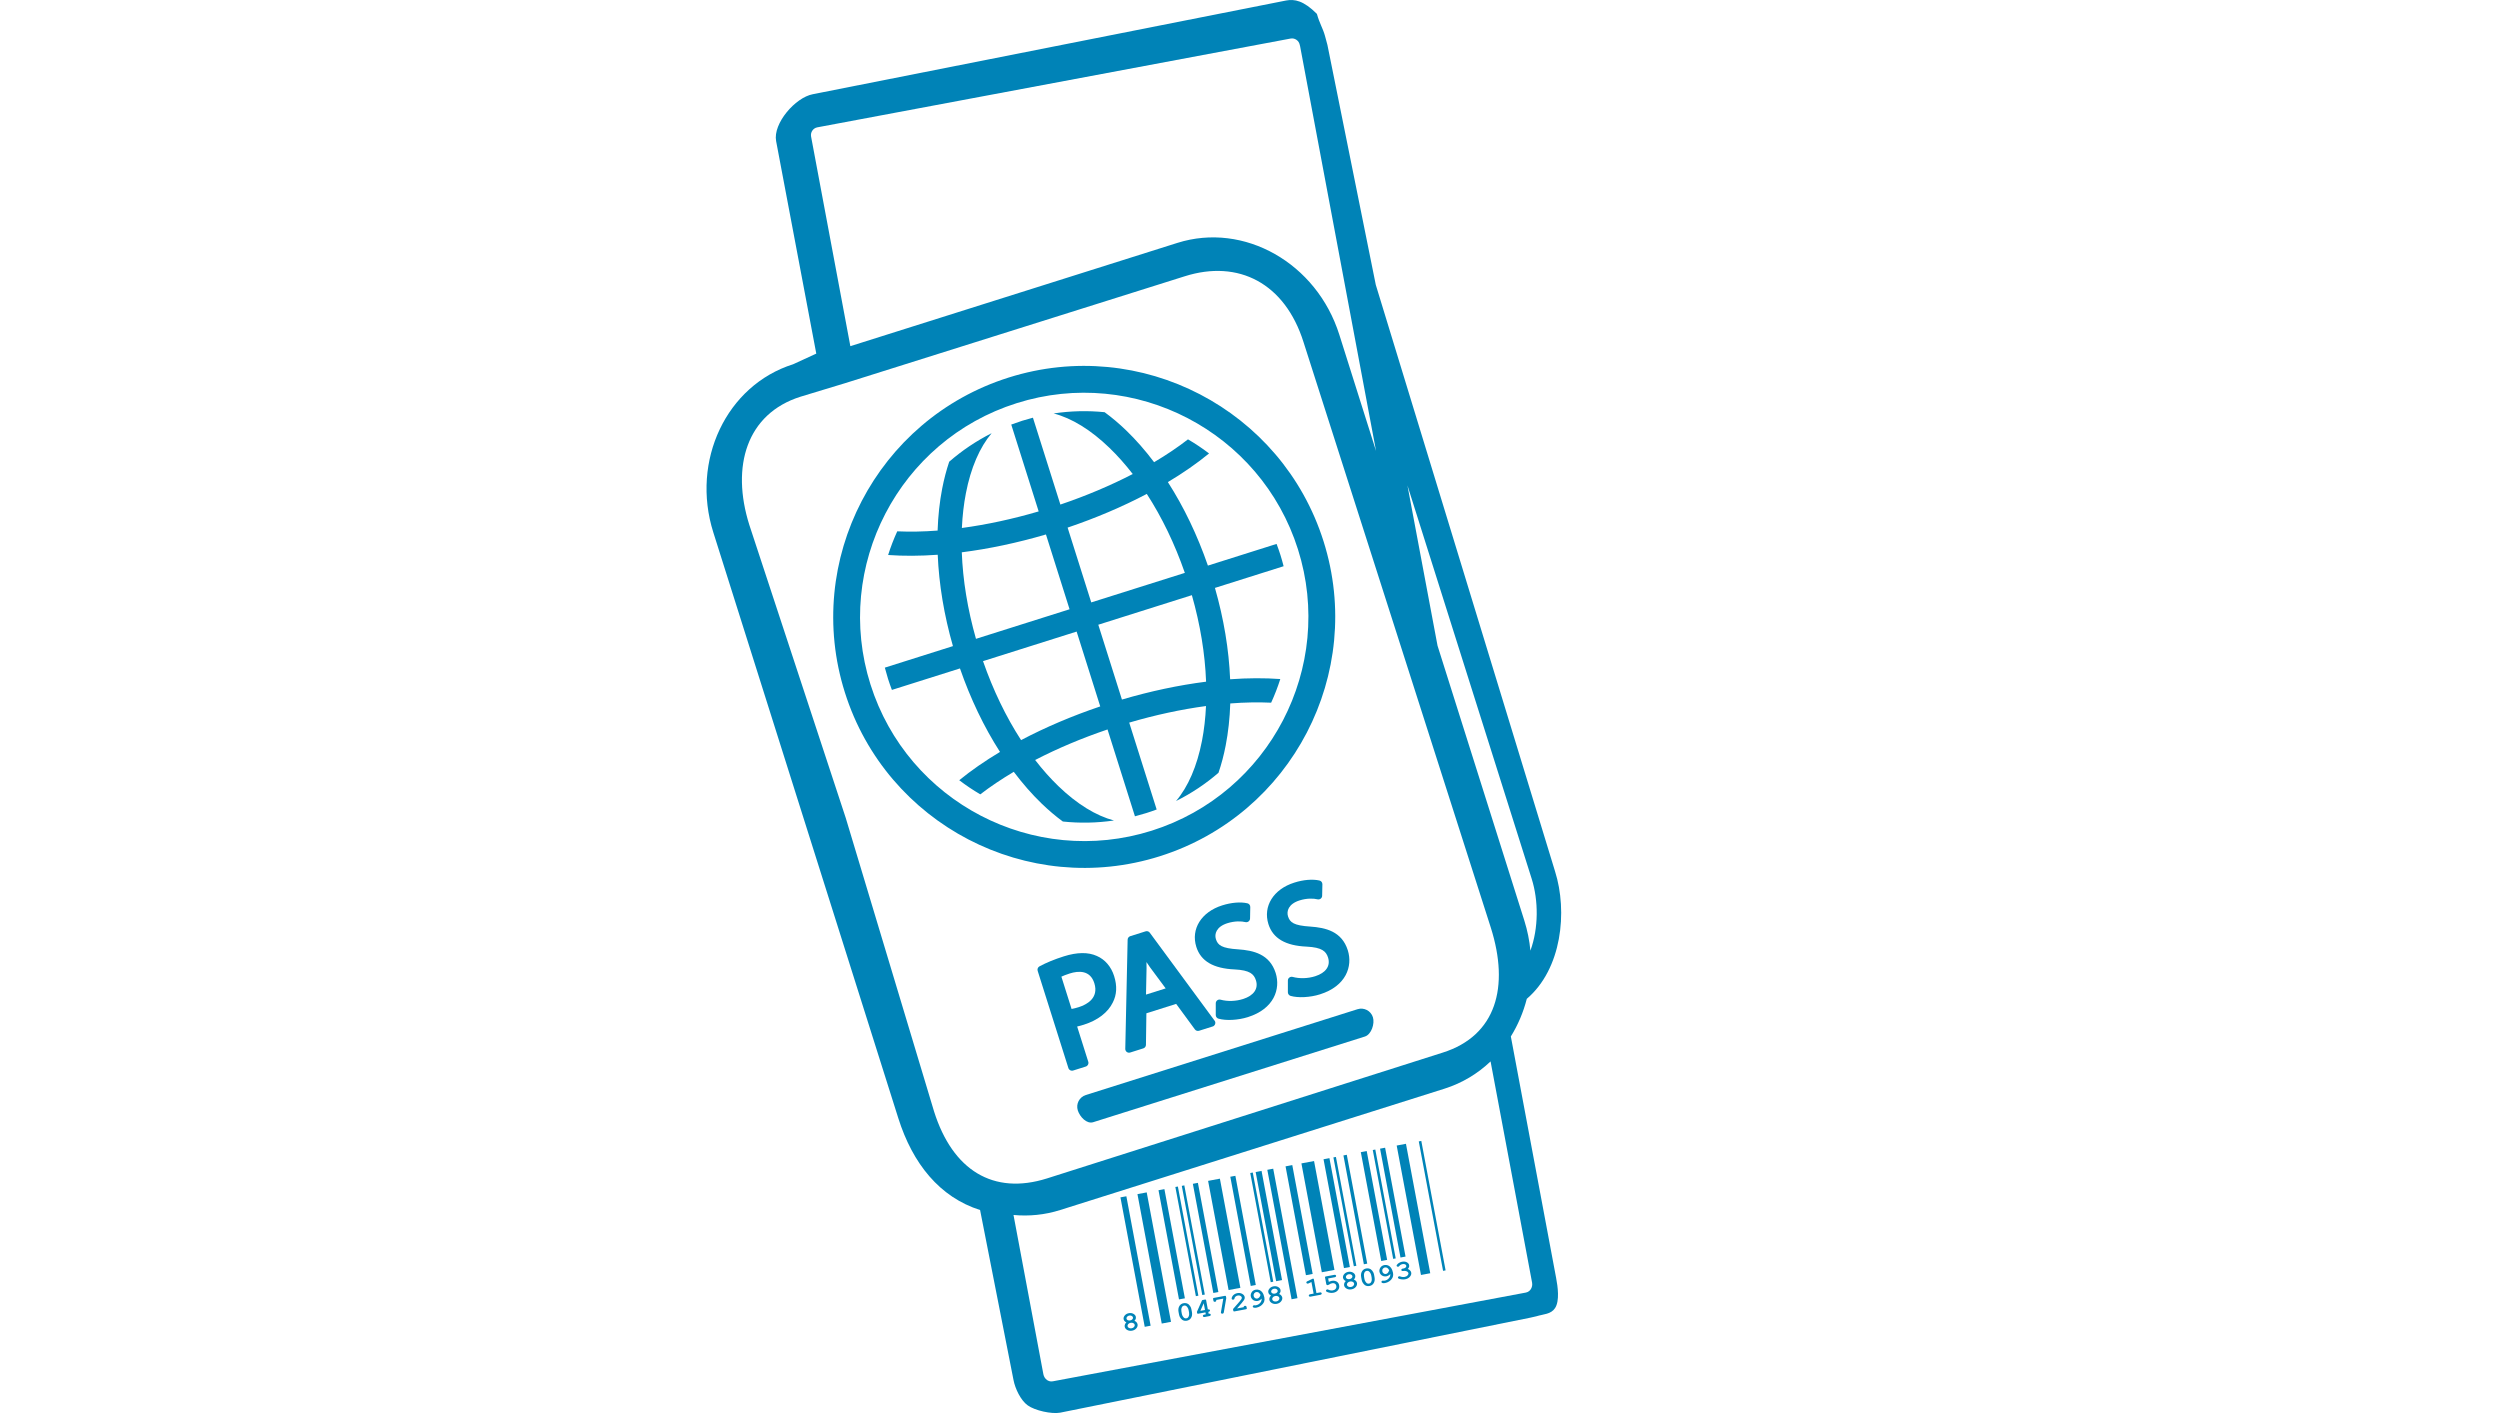
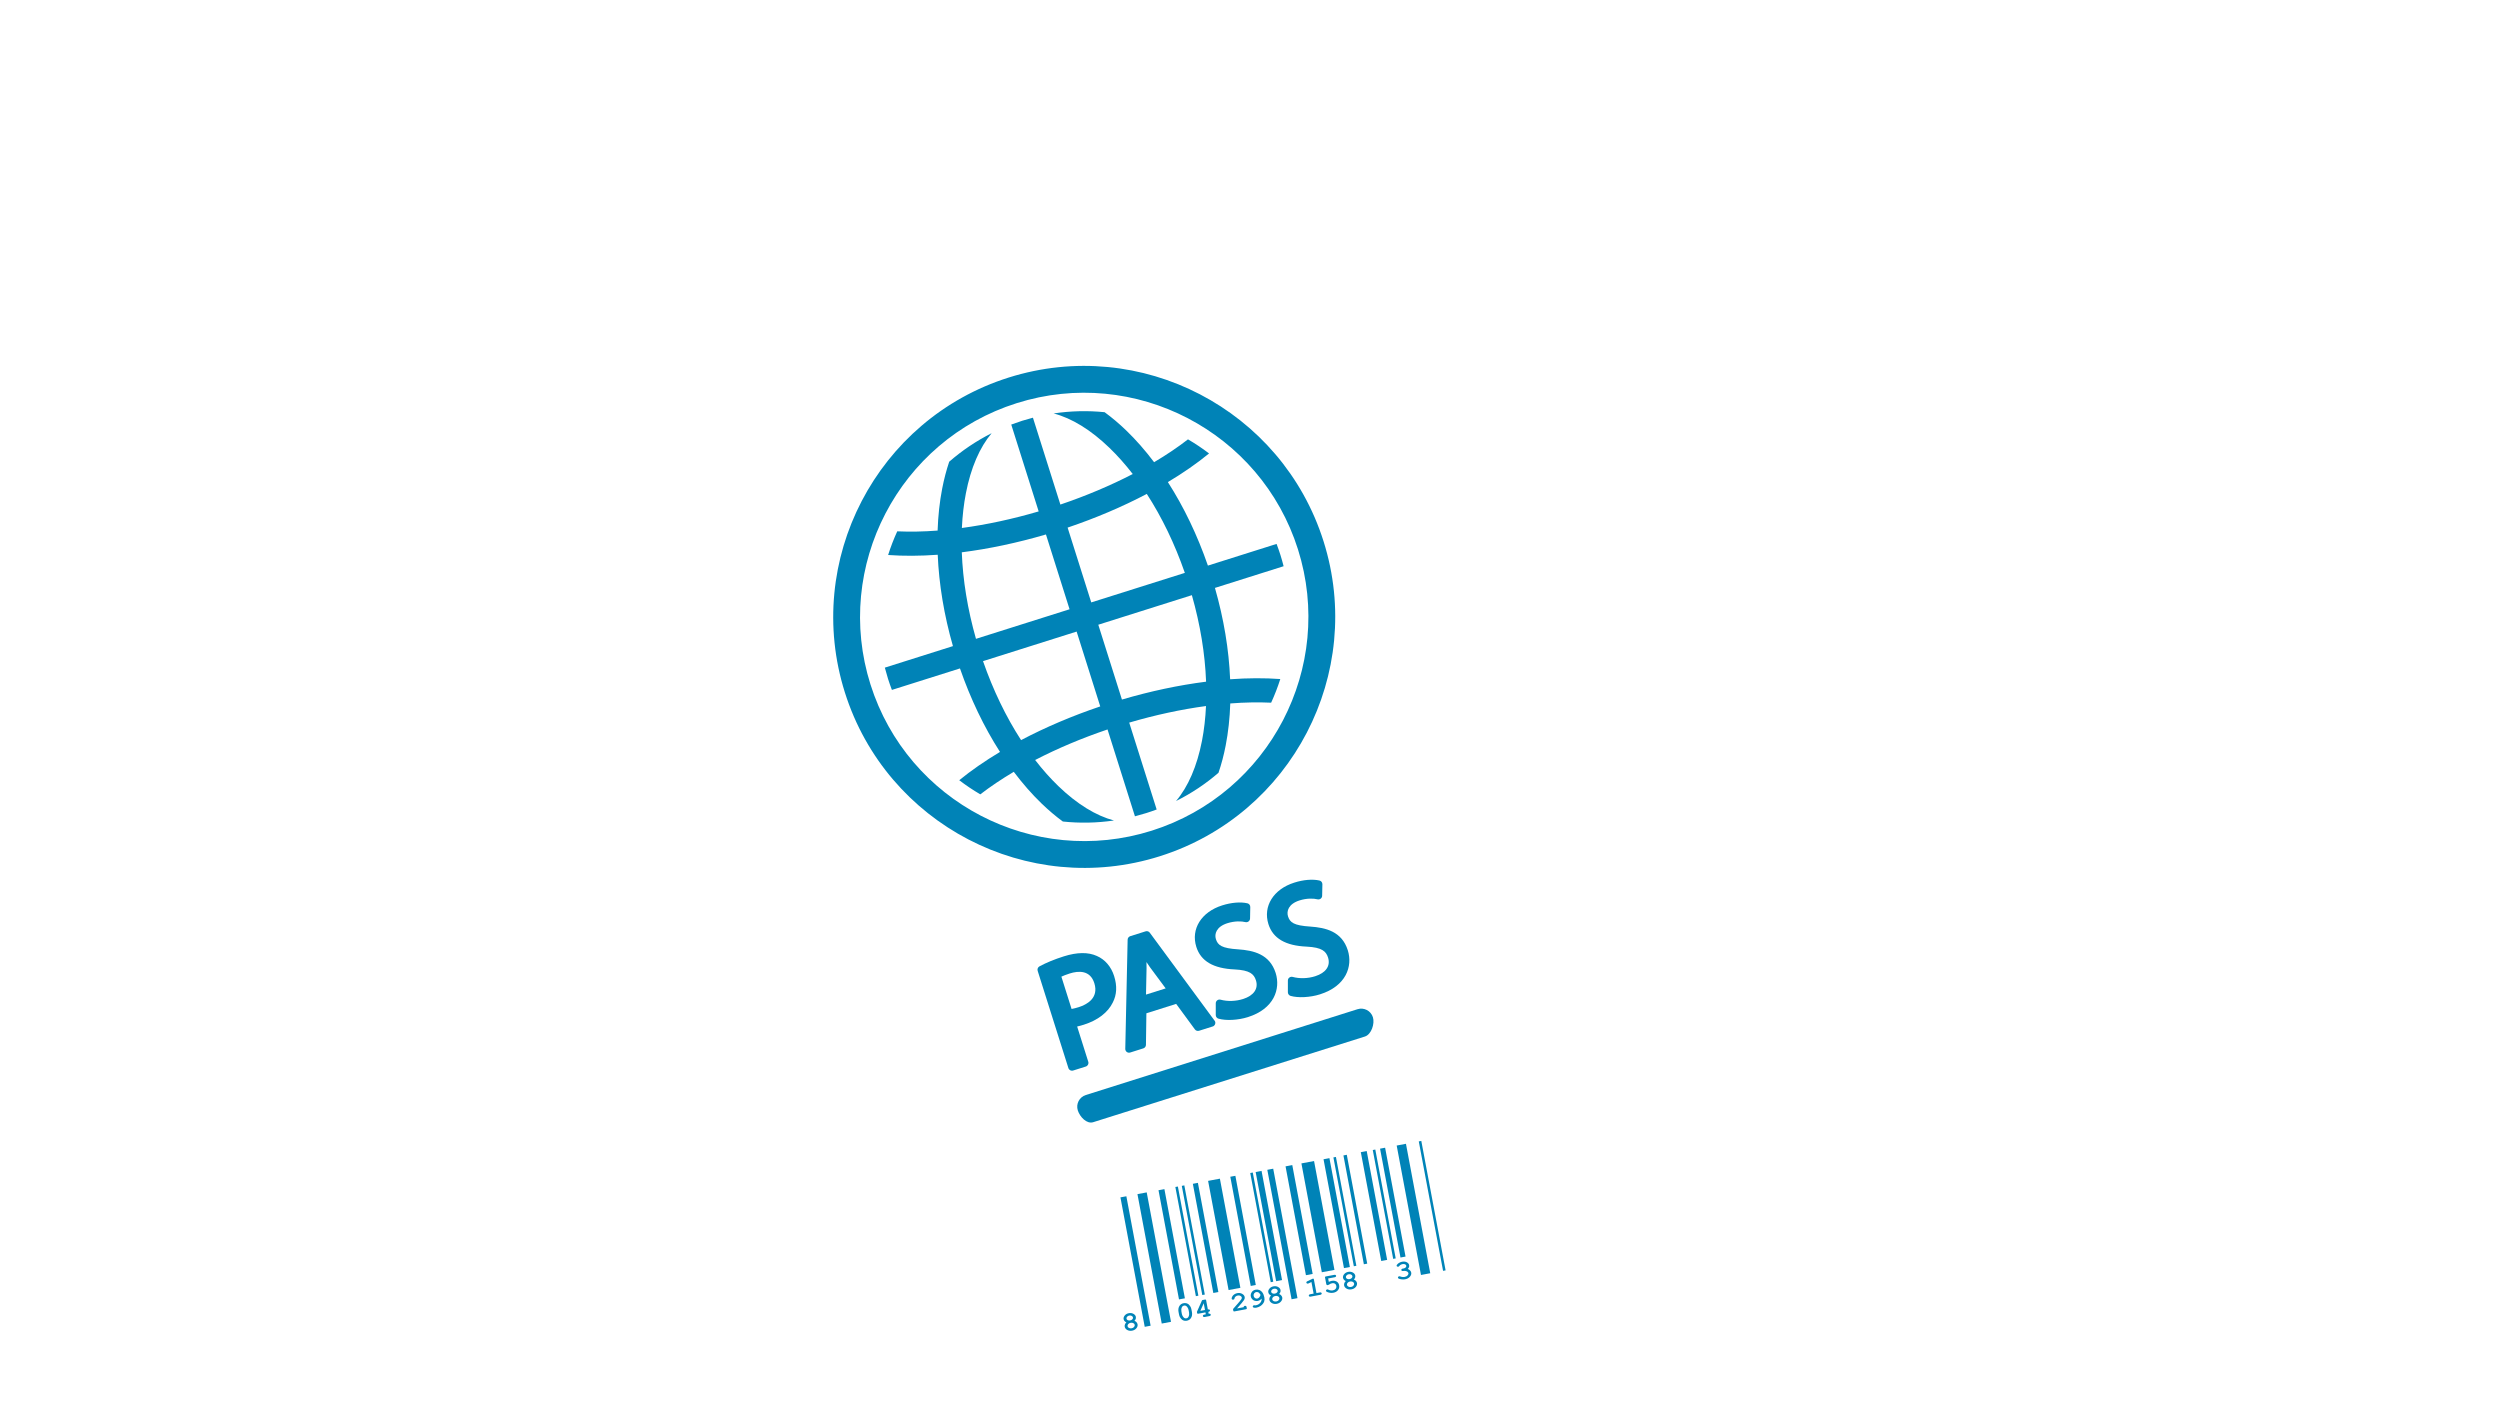
<svg xmlns="http://www.w3.org/2000/svg" width="92" height="52" viewBox="0 0 92 52" fill="none">
  <path d="M40.049 39.075L39.639 37.776C39.722 37.758 39.806 37.733 39.887 37.708C40.398 37.547 40.776 37.255 40.951 36.891C41.098 36.608 41.115 36.282 41 35.92C40.891 35.572 40.663 35.308 40.363 35.179C40.046 35.035 39.638 35.039 39.151 35.193C38.809 35.301 38.507 35.425 38.252 35.562C38.194 35.594 38.166 35.662 38.186 35.726L39.317 39.306C39.34 39.378 39.417 39.419 39.49 39.396L39.959 39.248C40.031 39.225 40.072 39.147 40.049 39.075ZM39.434 37.13L39.059 35.941C39.13 35.908 39.233 35.866 39.363 35.825C39.693 35.72 40.119 35.698 40.271 36.18C40.447 36.735 39.985 36.972 39.695 37.064C39.596 37.095 39.508 37.117 39.434 37.13Z" fill="#0083B7" />
  <path d="M42.159 34.273L41.594 34.451C41.537 34.469 41.498 34.521 41.497 34.58L41.41 38.598C41.409 38.643 41.43 38.685 41.465 38.712C41.501 38.739 41.547 38.746 41.59 38.733L42.075 38.58C42.132 38.562 42.171 38.509 42.171 38.45L42.187 37.289L43.283 36.943L43.972 37.882C44.008 37.93 44.069 37.95 44.126 37.932L44.627 37.774C44.627 37.774 44.627 37.774 44.628 37.774C44.701 37.751 44.741 37.673 44.718 37.6C44.711 37.579 44.7 37.56 44.685 37.545L42.312 34.323C42.277 34.275 42.216 34.255 42.159 34.273ZM42.897 36.373L42.173 36.601L42.193 35.629C42.193 35.556 42.192 35.481 42.19 35.404C42.231 35.467 42.275 35.532 42.322 35.598L42.897 36.373Z" fill="#0083B7" />
  <path d="M45.167 33.974C45.438 33.889 45.687 33.897 45.829 33.933C45.87 33.943 45.914 33.934 45.947 33.909C45.981 33.883 46.001 33.844 46.002 33.801L46.01 33.379C46.012 33.313 45.967 33.255 45.903 33.241C45.651 33.183 45.314 33.212 44.977 33.318C44.209 33.56 43.817 34.189 44.025 34.847C44.19 35.37 44.652 35.641 45.434 35.675C45.993 35.703 46.145 35.844 46.219 36.078C46.316 36.383 46.138 36.639 45.746 36.763C45.475 36.849 45.172 36.858 44.914 36.788C44.873 36.777 44.828 36.786 44.794 36.812C44.76 36.838 44.74 36.879 44.74 36.922L44.74 37.354C44.74 37.416 44.781 37.47 44.84 37.487C45.117 37.567 45.561 37.544 45.921 37.43C46.886 37.126 47.13 36.396 46.945 35.807C46.724 35.109 46.124 34.975 45.565 34.936C44.957 34.897 44.816 34.784 44.745 34.56C44.685 34.37 44.76 34.103 45.167 33.974Z" fill="#0083B7" />
  <path d="M47.399 33.722C47.339 33.532 47.414 33.265 47.821 33.136C48.092 33.05 48.341 33.059 48.483 33.095C48.524 33.105 48.567 33.096 48.601 33.071C48.635 33.045 48.655 33.006 48.655 32.963L48.664 32.54C48.665 32.475 48.62 32.417 48.556 32.403C48.305 32.346 47.967 32.373 47.631 32.48C46.862 32.722 46.471 33.351 46.678 34.009C46.844 34.532 47.305 34.803 48.088 34.836C48.647 34.865 48.799 35.006 48.873 35.24C48.969 35.545 48.792 35.801 48.4 35.925C48.129 36.011 47.825 36.02 47.568 35.95C47.527 35.939 47.482 35.948 47.448 35.974C47.413 36 47.393 36.041 47.394 36.084L47.394 36.516C47.394 36.577 47.435 36.632 47.494 36.649C47.771 36.729 48.215 36.706 48.575 36.592C49.54 36.288 49.785 35.558 49.599 34.97C49.378 34.271 48.778 34.137 48.218 34.098C47.61 34.059 47.47 33.946 47.399 33.722Z" fill="#0083B7" />
  <path d="M41.555 26.592C42.513 26.311 43.462 26.106 44.381 25.982C44.36 26.43 44.311 26.86 44.233 27.261C44.051 28.199 43.722 28.955 43.278 29.478C43.849 29.194 44.371 28.843 44.84 28.439C44.948 28.125 45.037 27.788 45.106 27.43C45.2 26.945 45.256 26.427 45.274 25.887C45.805 25.846 46.308 25.837 46.778 25.859C46.908 25.577 47.02 25.286 47.115 24.989C46.544 24.947 45.926 24.949 45.269 24.997C45.224 23.904 45.036 22.775 44.71 21.635L47.237 20.837C47.202 20.699 47.163 20.56 47.12 20.423C47.076 20.285 47.029 20.15 46.978 20.016L44.451 20.814C44.063 19.694 43.568 18.661 42.978 17.741C43.543 17.403 44.051 17.05 44.493 16.687C44.245 16.498 43.986 16.325 43.718 16.168C43.346 16.456 42.929 16.738 42.471 17.009C42.146 16.577 41.802 16.185 41.447 15.843C41.185 15.589 40.918 15.365 40.65 15.169C40.034 15.107 39.405 15.12 38.774 15.215C39.438 15.388 40.142 15.818 40.829 16.482C41.124 16.766 41.411 17.09 41.685 17.444C40.862 17.87 39.968 18.247 39.022 18.568L38.012 15.371C37.881 15.405 37.751 15.442 37.62 15.483C37.483 15.527 37.347 15.574 37.214 15.624L38.223 18.82C37.265 19.101 36.315 19.306 35.397 19.43C35.418 18.982 35.467 18.553 35.545 18.151C35.725 17.218 36.052 16.464 36.493 15.941C35.922 16.229 35.399 16.583 34.931 16.991C34.827 17.3 34.74 17.631 34.672 17.982C34.578 18.466 34.522 18.985 34.504 19.525C33.98 19.565 33.483 19.574 33.019 19.553C32.889 19.836 32.777 20.127 32.683 20.424C33.248 20.465 33.859 20.462 34.508 20.415C34.554 21.508 34.742 22.637 35.068 23.777L32.562 24.569C32.598 24.707 32.637 24.845 32.68 24.983C32.724 25.12 32.771 25.256 32.822 25.389L35.327 24.598C35.715 25.718 36.21 26.751 36.8 27.671C36.241 28.005 35.739 28.354 35.3 28.712C35.548 28.902 35.807 29.075 36.075 29.232C36.443 28.949 36.855 28.671 37.307 28.403C37.632 28.835 37.976 29.227 38.331 29.57C38.589 29.818 38.849 30.039 39.113 30.232C39.73 30.297 40.361 30.287 40.994 30.194C40.333 30.019 39.633 29.59 38.949 28.93C38.655 28.646 38.367 28.323 38.093 27.968C38.916 27.542 39.811 27.165 40.757 26.844L41.766 30.04C41.904 30.004 42.042 29.965 42.18 29.922C42.31 29.881 42.438 29.837 42.565 29.789L41.555 26.592ZM42.202 18.176C42.761 19.04 43.232 20.016 43.602 21.082L40.158 22.169L39.288 19.416C40.325 19.065 41.303 18.649 42.202 18.176ZM35.394 20.325C36.401 20.197 37.441 19.976 38.491 19.668L39.36 22.421L35.916 23.509C35.608 22.424 35.432 21.354 35.394 20.325ZM37.576 27.236C37.016 26.372 36.546 25.395 36.175 24.33L39.62 23.242L40.489 25.996C39.453 26.346 38.474 26.763 37.576 27.236ZM40.417 22.99L43.861 21.902C44.17 22.987 44.345 24.057 44.384 25.086C43.377 25.214 42.336 25.435 41.287 25.744L40.417 22.99Z" fill="#0083B7" />
  <path d="M42.681 31.51C47.538 29.976 50.241 24.777 48.707 19.921C47.174 15.064 41.975 12.361 37.118 13.894C32.262 15.428 29.558 20.627 31.092 25.484C32.625 30.34 37.824 33.044 42.681 31.51ZM32.033 25.186C30.663 20.849 33.078 16.205 37.415 14.836C41.753 13.466 46.396 15.881 47.766 20.218C49.136 24.556 46.721 29.199 42.384 30.569C38.046 31.939 33.403 29.524 32.033 25.186Z" fill="#0083B7" />
  <path d="M39.663 40.863C39.738 41.1 39.991 41.372 40.229 41.297L50.229 38.144C50.466 38.069 50.598 37.671 50.523 37.434C50.448 37.196 50.195 37.064 49.957 37.139L39.957 40.297C39.719 40.372 39.588 40.625 39.663 40.863Z" fill="#0083B7" />
  <path d="M41.45 44.023L41.232 44.063L42.126 48.827L42.343 48.786L41.45 44.023Z" fill="#0083B7" />
  <path d="M41.858 43.944L42.752 48.707L43.093 48.643L42.199 43.88L41.858 43.944Z" fill="#0083B7" />
  <path d="M43.346 43.664L43.253 43.681L44.008 47.699L44.1 47.681L43.346 43.664Z" fill="#0083B7" />
  <path d="M43.583 43.622L43.49 43.64L44.244 47.657L44.337 47.64L43.583 43.622Z" fill="#0083B7" />
  <path d="M49.162 42.575L49.069 42.593L49.821 46.598L49.914 46.581L49.162 42.575Z" fill="#0083B7" />
  <path d="M50.611 42.303L50.518 42.321L51.269 46.326L51.362 46.309L50.611 42.303Z" fill="#0083B7" />
  <path d="M44.083 43.529L43.897 43.564L44.65 47.582L44.836 47.547L44.083 43.529Z" fill="#0083B7" />
  <path d="M44.892 43.375L44.458 43.456L45.212 47.474L45.646 47.392L44.892 43.375Z" fill="#0083B7" />
  <path d="M45.462 43.27L45.275 43.304L46.027 47.323L46.213 47.288L45.462 43.27Z" fill="#0083B7" />
  <path d="M46.102 43.149L46.009 43.167L46.763 47.185L46.856 47.167L46.102 43.149Z" fill="#0083B7" />
  <path d="M46.854 43.008L46.637 43.049L47.53 47.813L47.747 47.772L46.854 43.008Z" fill="#0083B7" />
  <path d="M47.556 42.875L47.308 42.922L48.058 46.927L48.306 46.881L47.556 42.875Z" fill="#0083B7" />
  <path d="M48.357 42.726L47.892 42.813L48.643 46.819L49.108 46.732L48.357 42.726Z" fill="#0083B7" />
  <path d="M48.923 42.62L48.706 42.661L49.458 46.666L49.675 46.626L48.923 42.62Z" fill="#0083B7" />
  <path d="M42.85 43.76L42.633 43.801L43.387 47.818L43.604 47.778L42.85 43.76Z" fill="#0083B7" />
  <path d="M46.425 43.089L46.208 43.13L46.962 47.148L47.179 47.107L46.425 43.089Z" fill="#0083B7" />
  <path d="M49.562 42.496L49.438 42.52L50.19 46.525L50.314 46.502L49.562 42.496Z" fill="#0083B7" />
  <path d="M50.295 42.359L50.078 42.4L50.83 46.405L51.047 46.364L50.295 42.359Z" fill="#0083B7" />
  <path d="M50.972 42.236L50.786 42.271L51.538 46.277L51.724 46.242L50.972 42.236Z" fill="#0083B7" />
  <path d="M51.739 42.092L51.398 42.156L52.292 46.919L52.633 46.855L51.739 42.092Z" fill="#0083B7" />
  <path d="M52.304 41.986L52.211 42.004L53.105 46.767L53.198 46.75L52.304 41.986Z" fill="#0083B7" />
  <path d="M41.811 48.645C41.794 48.63 41.772 48.617 41.747 48.607C41.762 48.593 41.773 48.579 41.781 48.565C41.8 48.532 41.806 48.498 41.8 48.463C41.791 48.415 41.761 48.377 41.71 48.349C41.66 48.321 41.602 48.313 41.541 48.325C41.479 48.336 41.429 48.364 41.392 48.408C41.355 48.452 41.34 48.499 41.349 48.548C41.356 48.582 41.374 48.612 41.404 48.636C41.417 48.646 41.433 48.655 41.451 48.663C41.431 48.681 41.416 48.701 41.405 48.722C41.388 48.755 41.383 48.789 41.389 48.822C41.399 48.874 41.431 48.915 41.484 48.944C41.537 48.973 41.596 48.981 41.661 48.969C41.727 48.957 41.779 48.927 41.818 48.881C41.857 48.835 41.872 48.785 41.862 48.734C41.856 48.7 41.839 48.67 41.811 48.645ZM41.455 48.529C41.45 48.504 41.457 48.48 41.477 48.457C41.497 48.434 41.523 48.419 41.557 48.413C41.591 48.407 41.621 48.41 41.648 48.425C41.674 48.439 41.69 48.459 41.694 48.484C41.699 48.507 41.691 48.528 41.672 48.549C41.652 48.572 41.626 48.586 41.59 48.592C41.555 48.599 41.526 48.595 41.499 48.582C41.474 48.568 41.459 48.551 41.455 48.529ZM41.733 48.832C41.712 48.858 41.683 48.874 41.645 48.881C41.607 48.888 41.574 48.883 41.545 48.868C41.516 48.852 41.499 48.831 41.494 48.803C41.489 48.777 41.497 48.752 41.518 48.727C41.54 48.702 41.569 48.687 41.607 48.679C41.645 48.672 41.678 48.676 41.708 48.692C41.736 48.707 41.753 48.728 41.758 48.754C41.763 48.781 41.755 48.807 41.733 48.832Z" fill="#0083B7" />
  <path d="M43.845 48.189C43.838 48.152 43.827 48.12 43.814 48.093C43.804 48.075 43.79 48.055 43.773 48.035C43.755 48.013 43.739 47.997 43.724 47.988C43.701 47.973 43.675 47.962 43.646 47.957C43.617 47.952 43.586 47.952 43.555 47.958C43.491 47.97 43.441 48.002 43.407 48.053C43.366 48.115 43.354 48.19 43.37 48.278L43.388 48.372C43.395 48.408 43.406 48.44 43.419 48.466C43.429 48.485 43.443 48.505 43.46 48.526C43.478 48.548 43.495 48.563 43.509 48.572C43.532 48.587 43.558 48.597 43.587 48.603C43.617 48.608 43.647 48.608 43.678 48.602C43.742 48.59 43.792 48.557 43.826 48.506C43.867 48.445 43.879 48.37 43.863 48.282L43.845 48.189ZM43.743 48.444C43.727 48.484 43.7 48.507 43.661 48.514C43.64 48.518 43.622 48.517 43.605 48.512C43.593 48.508 43.583 48.503 43.575 48.496C43.558 48.483 43.542 48.463 43.525 48.436C43.509 48.41 43.498 48.38 43.491 48.347L43.476 48.263C43.466 48.21 43.47 48.16 43.489 48.116C43.506 48.076 43.532 48.054 43.572 48.046C43.592 48.042 43.61 48.043 43.627 48.048C43.639 48.052 43.65 48.057 43.657 48.064C43.674 48.077 43.69 48.098 43.707 48.124C43.723 48.15 43.735 48.18 43.741 48.214L43.757 48.297C43.767 48.35 43.762 48.4 43.743 48.444Z" fill="#0083B7" />
  <path d="M44.532 48.348C44.52 48.343 44.506 48.341 44.487 48.345L44.479 48.346L44.466 48.276L44.474 48.274C44.493 48.271 44.506 48.264 44.515 48.254C44.524 48.244 44.528 48.231 44.526 48.219C44.523 48.206 44.515 48.196 44.502 48.19C44.491 48.184 44.476 48.183 44.457 48.187L44.449 48.188L44.384 47.842C44.381 47.828 44.366 47.82 44.35 47.823L44.255 47.841C44.245 47.843 44.236 47.849 44.232 47.858L44.049 48.27C44.047 48.274 44.046 48.279 44.047 48.283L44.056 48.327C44.058 48.341 44.074 48.349 44.09 48.346L44.36 48.296L44.373 48.366L44.319 48.377C44.3 48.38 44.286 48.387 44.277 48.396C44.268 48.407 44.264 48.419 44.266 48.432C44.269 48.444 44.276 48.454 44.289 48.461C44.301 48.467 44.316 48.468 44.335 48.465L44.503 48.433C44.522 48.429 44.536 48.423 44.545 48.413C44.554 48.403 44.557 48.391 44.555 48.378C44.553 48.365 44.545 48.355 44.532 48.348ZM44.173 48.24L44.297 47.959L44.344 48.208L44.173 48.24Z" fill="#0083B7" />
-   <path d="M45.08 47.686L44.665 47.764C44.649 47.767 44.638 47.781 44.64 47.794L44.654 47.866C44.656 47.882 44.663 47.893 44.675 47.9C44.699 47.914 44.736 47.907 44.751 47.885C44.759 47.874 44.761 47.862 44.758 47.846L44.757 47.838L45.017 47.789L44.931 48.288C44.929 48.297 44.929 48.303 44.93 48.309C44.932 48.321 44.94 48.331 44.951 48.337C44.963 48.344 44.976 48.345 44.991 48.343C45.002 48.34 45.013 48.336 45.02 48.328C45.029 48.32 45.033 48.31 45.036 48.296L45.126 47.774C45.127 47.771 45.127 47.768 45.126 47.766L45.115 47.705C45.112 47.691 45.097 47.683 45.08 47.686Z" fill="#0083B7" />
  <path d="M45.873 48.096C45.87 48.08 45.863 48.069 45.852 48.062C45.828 48.047 45.791 48.054 45.775 48.076C45.769 48.084 45.766 48.094 45.767 48.105L45.523 48.151C45.572 48.096 45.631 48.028 45.698 47.947C45.735 47.903 45.759 47.871 45.773 47.85C45.788 47.827 45.797 47.807 45.802 47.788C45.807 47.769 45.808 47.749 45.804 47.728C45.794 47.68 45.763 47.641 45.709 47.612C45.656 47.583 45.597 47.575 45.533 47.587C45.493 47.594 45.456 47.609 45.422 47.632C45.387 47.655 45.361 47.684 45.345 47.716C45.328 47.749 45.322 47.775 45.325 47.795C45.327 47.806 45.335 47.816 45.346 47.822C45.367 47.834 45.4 47.828 45.416 47.812C45.426 47.802 45.429 47.789 45.429 47.781C45.432 47.757 45.445 47.735 45.467 47.715C45.489 47.694 45.517 47.681 45.55 47.675C45.587 47.668 45.619 47.672 45.648 47.688C45.678 47.704 45.694 47.724 45.699 47.749C45.7 47.758 45.7 47.767 45.697 47.777C45.695 47.788 45.688 47.801 45.678 47.817C45.666 47.835 45.644 47.864 45.61 47.904C45.538 47.991 45.461 48.079 45.382 48.165C45.377 48.171 45.375 48.178 45.376 48.185L45.387 48.241C45.389 48.255 45.405 48.264 45.421 48.261L45.858 48.179C45.875 48.176 45.886 48.162 45.883 48.148L45.873 48.096Z" fill="#0083B7" />
  <path d="M46.454 47.56C46.425 47.519 46.389 47.49 46.346 47.473C46.303 47.456 46.257 47.451 46.209 47.46C46.142 47.473 46.092 47.505 46.061 47.557C46.03 47.607 46.02 47.658 46.03 47.71C46.036 47.746 46.053 47.778 46.078 47.807C46.104 47.837 46.136 47.858 46.173 47.868C46.25 47.892 46.33 47.875 46.394 47.823C46.406 47.813 46.417 47.802 46.428 47.79C46.433 47.845 46.417 47.894 46.38 47.94C46.338 47.991 46.285 48.022 46.216 48.035C46.202 48.037 46.19 48.038 46.179 48.035C46.166 48.033 46.155 48.032 46.146 48.034C46.132 48.036 46.12 48.043 46.112 48.053C46.103 48.063 46.1 48.075 46.102 48.087C46.104 48.096 46.111 48.113 46.138 48.121C46.165 48.129 46.198 48.129 46.236 48.122C46.289 48.112 46.339 48.092 46.385 48.062C46.418 48.04 46.446 48.014 46.471 47.984C46.495 47.954 46.512 47.924 46.522 47.895C46.537 47.852 46.539 47.801 46.528 47.744C46.514 47.672 46.49 47.61 46.454 47.56ZM46.358 47.72C46.345 47.739 46.331 47.755 46.315 47.766C46.275 47.796 46.23 47.796 46.186 47.769C46.158 47.751 46.141 47.725 46.134 47.69C46.128 47.654 46.134 47.623 46.154 47.596C46.173 47.569 46.197 47.554 46.227 47.548C46.257 47.543 46.284 47.547 46.31 47.56C46.328 47.57 46.356 47.593 46.389 47.653C46.376 47.685 46.365 47.708 46.358 47.72Z" fill="#0083B7" />
  <path d="M47.135 47.658C47.118 47.642 47.096 47.629 47.071 47.62C47.086 47.606 47.097 47.592 47.105 47.578C47.124 47.545 47.13 47.51 47.124 47.476C47.115 47.427 47.085 47.389 47.034 47.361C46.984 47.333 46.927 47.325 46.865 47.337C46.803 47.349 46.753 47.377 46.716 47.421C46.679 47.465 46.664 47.512 46.674 47.56C46.68 47.595 46.698 47.624 46.729 47.649C46.741 47.659 46.757 47.667 46.775 47.675C46.755 47.694 46.74 47.714 46.729 47.734C46.712 47.768 46.707 47.801 46.713 47.835C46.723 47.886 46.755 47.927 46.808 47.956C46.861 47.985 46.92 47.993 46.986 47.981C47.051 47.969 47.104 47.939 47.142 47.893C47.181 47.847 47.196 47.797 47.187 47.746C47.18 47.712 47.163 47.683 47.135 47.658ZM46.779 47.541C46.774 47.516 46.782 47.493 46.801 47.47C46.821 47.446 46.847 47.431 46.881 47.425C46.916 47.419 46.945 47.423 46.972 47.437C46.999 47.452 47.014 47.471 47.019 47.497C47.023 47.519 47.016 47.54 46.996 47.562C46.977 47.584 46.95 47.598 46.915 47.605C46.88 47.611 46.85 47.608 46.824 47.594C46.798 47.581 46.783 47.564 46.779 47.541ZM47.058 47.845C47.036 47.87 47.007 47.886 46.969 47.893C46.931 47.9 46.898 47.896 46.869 47.88C46.84 47.864 46.823 47.843 46.818 47.816C46.813 47.789 46.821 47.765 46.842 47.74C46.864 47.715 46.893 47.699 46.931 47.692C46.969 47.685 47.002 47.689 47.032 47.704C47.06 47.72 47.077 47.74 47.081 47.767C47.087 47.794 47.079 47.819 47.058 47.845Z" fill="#0083B7" />
  <path d="M48.615 47.565C48.603 47.559 48.589 47.559 48.57 47.562L48.445 47.585L48.349 47.073C48.347 47.065 48.341 47.059 48.333 47.056C48.325 47.052 48.314 47.053 48.306 47.057L48.108 47.151C48.095 47.157 48.087 47.163 48.082 47.17C48.082 47.17 48.081 47.172 48.08 47.172C48.074 47.182 48.072 47.192 48.074 47.202C48.076 47.214 48.084 47.224 48.095 47.23C48.107 47.237 48.12 47.239 48.133 47.237C48.14 47.236 48.147 47.233 48.157 47.228L48.261 47.179L48.341 47.605L48.215 47.628C48.197 47.632 48.183 47.638 48.175 47.648C48.165 47.658 48.161 47.67 48.164 47.683C48.166 47.696 48.174 47.706 48.186 47.712C48.198 47.718 48.213 47.719 48.231 47.716L48.587 47.649C48.605 47.646 48.619 47.639 48.628 47.629C48.637 47.618 48.641 47.606 48.639 47.594C48.636 47.582 48.628 47.572 48.615 47.565Z" fill="#0083B7" />
  <path d="M49.188 47.161C49.117 47.12 49.033 47.119 48.938 47.156C48.925 47.161 48.913 47.167 48.9 47.173L48.876 47.048L49.117 47.003C49.136 46.999 49.149 46.992 49.158 46.983C49.167 46.972 49.171 46.96 49.169 46.948C49.166 46.935 49.158 46.925 49.146 46.919C49.135 46.912 49.119 46.911 49.101 46.915L48.785 46.974C48.769 46.977 48.758 46.99 48.76 47.004L48.807 47.256C48.81 47.272 48.82 47.281 48.827 47.286C48.839 47.293 48.852 47.295 48.867 47.292C48.877 47.29 48.888 47.285 48.904 47.275C48.943 47.248 48.983 47.23 49.025 47.223C49.063 47.216 49.095 47.22 49.123 47.237C49.152 47.254 49.169 47.279 49.176 47.316C49.184 47.36 49.176 47.397 49.152 47.428C49.128 47.459 49.094 47.478 49.05 47.486C48.993 47.497 48.938 47.487 48.882 47.459C48.853 47.443 48.822 47.45 48.805 47.471C48.798 47.481 48.794 47.493 48.797 47.505C48.8 47.524 48.82 47.536 48.836 47.543C48.864 47.556 48.895 47.566 48.927 47.572C48.974 47.582 49.021 47.582 49.068 47.573C49.141 47.56 49.199 47.527 49.239 47.475C49.28 47.424 49.294 47.365 49.281 47.298C49.27 47.237 49.238 47.191 49.188 47.161Z" fill="#0083B7" />
  <path d="M49.885 47.125C49.868 47.109 49.846 47.096 49.821 47.087C49.836 47.073 49.847 47.059 49.855 47.045C49.874 47.012 49.88 46.978 49.874 46.943C49.865 46.894 49.835 46.856 49.784 46.828C49.734 46.801 49.677 46.793 49.615 46.804C49.553 46.816 49.503 46.844 49.466 46.888C49.429 46.932 49.414 46.979 49.423 47.028C49.43 47.062 49.449 47.092 49.478 47.116C49.491 47.126 49.507 47.135 49.526 47.142C49.505 47.161 49.49 47.181 49.479 47.202C49.462 47.235 49.457 47.269 49.463 47.302C49.473 47.354 49.505 47.395 49.558 47.423C49.611 47.453 49.67 47.461 49.736 47.448C49.8 47.436 49.853 47.407 49.892 47.361C49.931 47.315 49.946 47.265 49.937 47.213C49.93 47.18 49.913 47.15 49.885 47.125ZM49.529 47.008C49.524 46.983 49.532 46.96 49.551 46.937C49.571 46.913 49.597 46.899 49.631 46.892C49.665 46.886 49.695 46.89 49.722 46.904C49.748 46.919 49.764 46.938 49.769 46.964C49.773 46.986 49.765 47.007 49.746 47.029C49.727 47.051 49.7 47.065 49.664 47.072C49.63 47.078 49.6 47.075 49.573 47.061C49.548 47.048 49.533 47.031 49.529 47.008ZM49.807 47.312C49.786 47.338 49.757 47.354 49.719 47.361C49.681 47.368 49.648 47.363 49.619 47.347C49.59 47.331 49.573 47.31 49.568 47.283C49.563 47.256 49.571 47.232 49.592 47.207C49.614 47.182 49.643 47.166 49.681 47.159C49.72 47.152 49.752 47.156 49.782 47.172C49.81 47.187 49.827 47.207 49.832 47.234C49.837 47.261 49.829 47.287 49.807 47.312Z" fill="#0083B7" />
-   <path d="M50.566 46.911C50.559 46.874 50.548 46.842 50.534 46.816C50.525 46.797 50.511 46.778 50.494 46.757C50.475 46.735 50.459 46.72 50.444 46.71C50.422 46.695 50.395 46.685 50.366 46.679C50.337 46.674 50.307 46.674 50.276 46.68C50.212 46.692 50.162 46.724 50.128 46.776C50.087 46.837 50.075 46.912 50.091 47L50.109 47.094C50.115 47.13 50.126 47.162 50.14 47.188C50.149 47.207 50.163 47.227 50.181 47.248C50.199 47.27 50.215 47.285 50.229 47.294C50.252 47.309 50.279 47.319 50.308 47.325C50.337 47.33 50.367 47.33 50.398 47.324C50.463 47.312 50.513 47.28 50.546 47.228C50.587 47.167 50.599 47.092 50.583 47.004L50.566 46.911ZM50.464 47.166C50.447 47.207 50.421 47.229 50.382 47.236C50.361 47.24 50.343 47.239 50.326 47.234C50.314 47.23 50.304 47.225 50.296 47.219C50.28 47.205 50.263 47.185 50.246 47.158C50.23 47.132 50.218 47.102 50.212 47.069L50.197 46.985C50.187 46.932 50.191 46.883 50.209 46.838C50.227 46.798 50.253 46.776 50.293 46.769C50.313 46.765 50.331 46.766 50.348 46.771C50.36 46.774 50.37 46.779 50.378 46.786C50.395 46.8 50.411 46.82 50.428 46.846C50.444 46.873 50.456 46.903 50.462 46.936L50.477 47.019C50.487 47.072 50.483 47.122 50.464 47.166Z" fill="#0083B7" />
-   <path d="M51.188 46.655C51.16 46.614 51.123 46.584 51.081 46.567C51.037 46.55 50.991 46.546 50.944 46.554C50.877 46.567 50.827 46.6 50.795 46.652C50.765 46.702 50.755 46.753 50.764 46.804C50.771 46.84 50.787 46.873 50.813 46.902C50.839 46.931 50.871 46.952 50.908 46.963C50.985 46.986 51.065 46.969 51.129 46.917C51.141 46.907 51.152 46.897 51.162 46.884C51.168 46.939 51.152 46.989 51.115 47.034C51.073 47.085 51.02 47.117 50.951 47.129C50.937 47.132 50.925 47.132 50.914 47.13C50.901 47.127 50.89 47.127 50.881 47.128C50.867 47.131 50.855 47.137 50.847 47.147C50.838 47.157 50.835 47.169 50.837 47.181C50.839 47.191 50.846 47.207 50.873 47.215C50.9 47.223 50.933 47.224 50.971 47.216C51.024 47.206 51.074 47.186 51.12 47.156C51.152 47.134 51.181 47.108 51.205 47.078C51.229 47.048 51.246 47.018 51.256 46.989C51.271 46.946 51.274 46.895 51.263 46.838C51.249 46.767 51.224 46.705 51.188 46.655ZM51.092 46.815C51.08 46.834 51.065 46.85 51.05 46.861C51.009 46.89 50.964 46.891 50.921 46.864C50.892 46.846 50.876 46.82 50.869 46.785C50.862 46.748 50.868 46.717 50.889 46.69C50.908 46.664 50.932 46.649 50.962 46.643C50.992 46.637 51.019 46.641 51.045 46.655C51.063 46.664 51.091 46.688 51.124 46.747C51.107 46.787 51.097 46.806 51.092 46.815Z" fill="#0083B7" />
  <path d="M51.877 46.739C51.857 46.722 51.833 46.709 51.806 46.699C51.821 46.684 51.833 46.668 51.842 46.651C51.858 46.621 51.863 46.59 51.857 46.56C51.849 46.513 51.819 46.476 51.77 46.451C51.722 46.426 51.665 46.419 51.6 46.431C51.539 46.443 51.486 46.468 51.443 46.505C51.407 46.537 51.392 46.561 51.396 46.583C51.398 46.594 51.406 46.604 51.417 46.61C51.436 46.62 51.462 46.618 51.479 46.606C51.486 46.601 51.491 46.595 51.498 46.585C51.508 46.57 51.524 46.556 51.544 46.545C51.565 46.533 51.59 46.524 51.617 46.519C51.654 46.512 51.684 46.515 51.709 46.528C51.734 46.541 51.748 46.558 51.752 46.579C51.756 46.6 51.749 46.619 51.732 46.639C51.714 46.659 51.689 46.672 51.657 46.679L51.618 46.685C51.601 46.688 51.588 46.695 51.579 46.705C51.571 46.715 51.567 46.728 51.569 46.74C51.572 46.753 51.58 46.763 51.592 46.769C51.604 46.775 51.619 46.776 51.637 46.773C51.666 46.767 51.697 46.767 51.727 46.773C51.757 46.778 51.78 46.788 51.798 46.804C51.816 46.819 51.826 46.834 51.829 46.852C51.834 46.879 51.824 46.906 51.799 46.934C51.774 46.963 51.739 46.981 51.694 46.99C51.638 47 51.584 46.995 51.527 46.972C51.497 46.961 51.469 46.968 51.454 46.988C51.446 46.998 51.443 47.009 51.445 47.021C51.447 47.032 51.454 47.042 51.467 47.05C51.49 47.064 51.525 47.073 51.574 47.08C51.621 47.087 51.667 47.086 51.709 47.078C51.783 47.064 51.842 47.033 51.884 46.984C51.926 46.935 51.943 46.884 51.933 46.831C51.927 46.797 51.908 46.766 51.877 46.739Z" fill="#0083B7" />
-   <path d="M55.599 38.142C55.861 37.719 56.06 37.251 56.186 36.757C57.477 35.657 57.693 33.547 57.226 32.067L50.629 10.482L48.849 1.652C48.843 1.621 48.757 1.312 48.757 1.312C48.682 1.041 48.56 0.865 48.462 0.511C47.969 0.019 47.64 -0.04 47.327 0.019L29.912 3.467C29.266 3.588 28.44 4.545 28.561 5.192L30.039 13.013L29.186 13.405C26.734 14.179 25.417 16.954 26.25 19.592L33.058 41.151C33.587 42.825 34.582 44.058 36.067 44.529L37.297 50.784C37.357 51.101 37.562 51.534 37.822 51.719C38.087 51.909 38.699 52.045 39.015 51.986L56.321 48.489L56.54 48.439C56.797 48.358 57.074 48.37 57.226 48.138C57.401 47.871 57.326 47.348 57.266 47.031L55.599 38.142ZM56.366 32.339C56.619 33.141 56.622 34.153 56.319 34.984C56.285 34.616 56.211 34.244 56.095 33.876L52.901 23.76L51.794 17.863L56.366 32.339ZM29.848 5.026C29.818 4.868 29.922 4.715 30.078 4.686L47.493 1.419C47.569 1.405 47.645 1.421 47.709 1.465C47.773 1.509 47.816 1.575 47.831 1.652C47.834 1.671 47.84 1.69 47.845 1.708L50.639 16.598L49.287 12.317C48.454 9.68 45.782 8.164 43.33 8.938L31.293 12.739L29.848 5.026ZM34.374 40.903L31.123 30.099L27.576 19.32C26.893 17.157 27.48 15.223 29.458 14.599L31.079 14.107H31.08L43.602 10.166C45.579 9.541 47.286 10.425 47.969 12.588L54.865 34.147C55.548 36.31 55.069 38.111 53.092 38.736L38.529 43.366C36.552 43.99 35.057 43.066 34.374 40.903ZM56.333 47.443C56.308 47.481 56.252 47.547 56.155 47.566L38.739 50.833C38.642 50.851 38.566 50.81 38.529 50.784C38.46 50.734 38.413 50.659 38.396 50.571L37.297 44.711C37.864 44.764 38.446 44.709 39.015 44.529L53.159 40.063C53.81 39.857 54.381 39.509 54.853 39.06L56.38 47.197C56.396 47.285 56.38 47.372 56.333 47.443Z" fill="#0083B7" />
</svg>